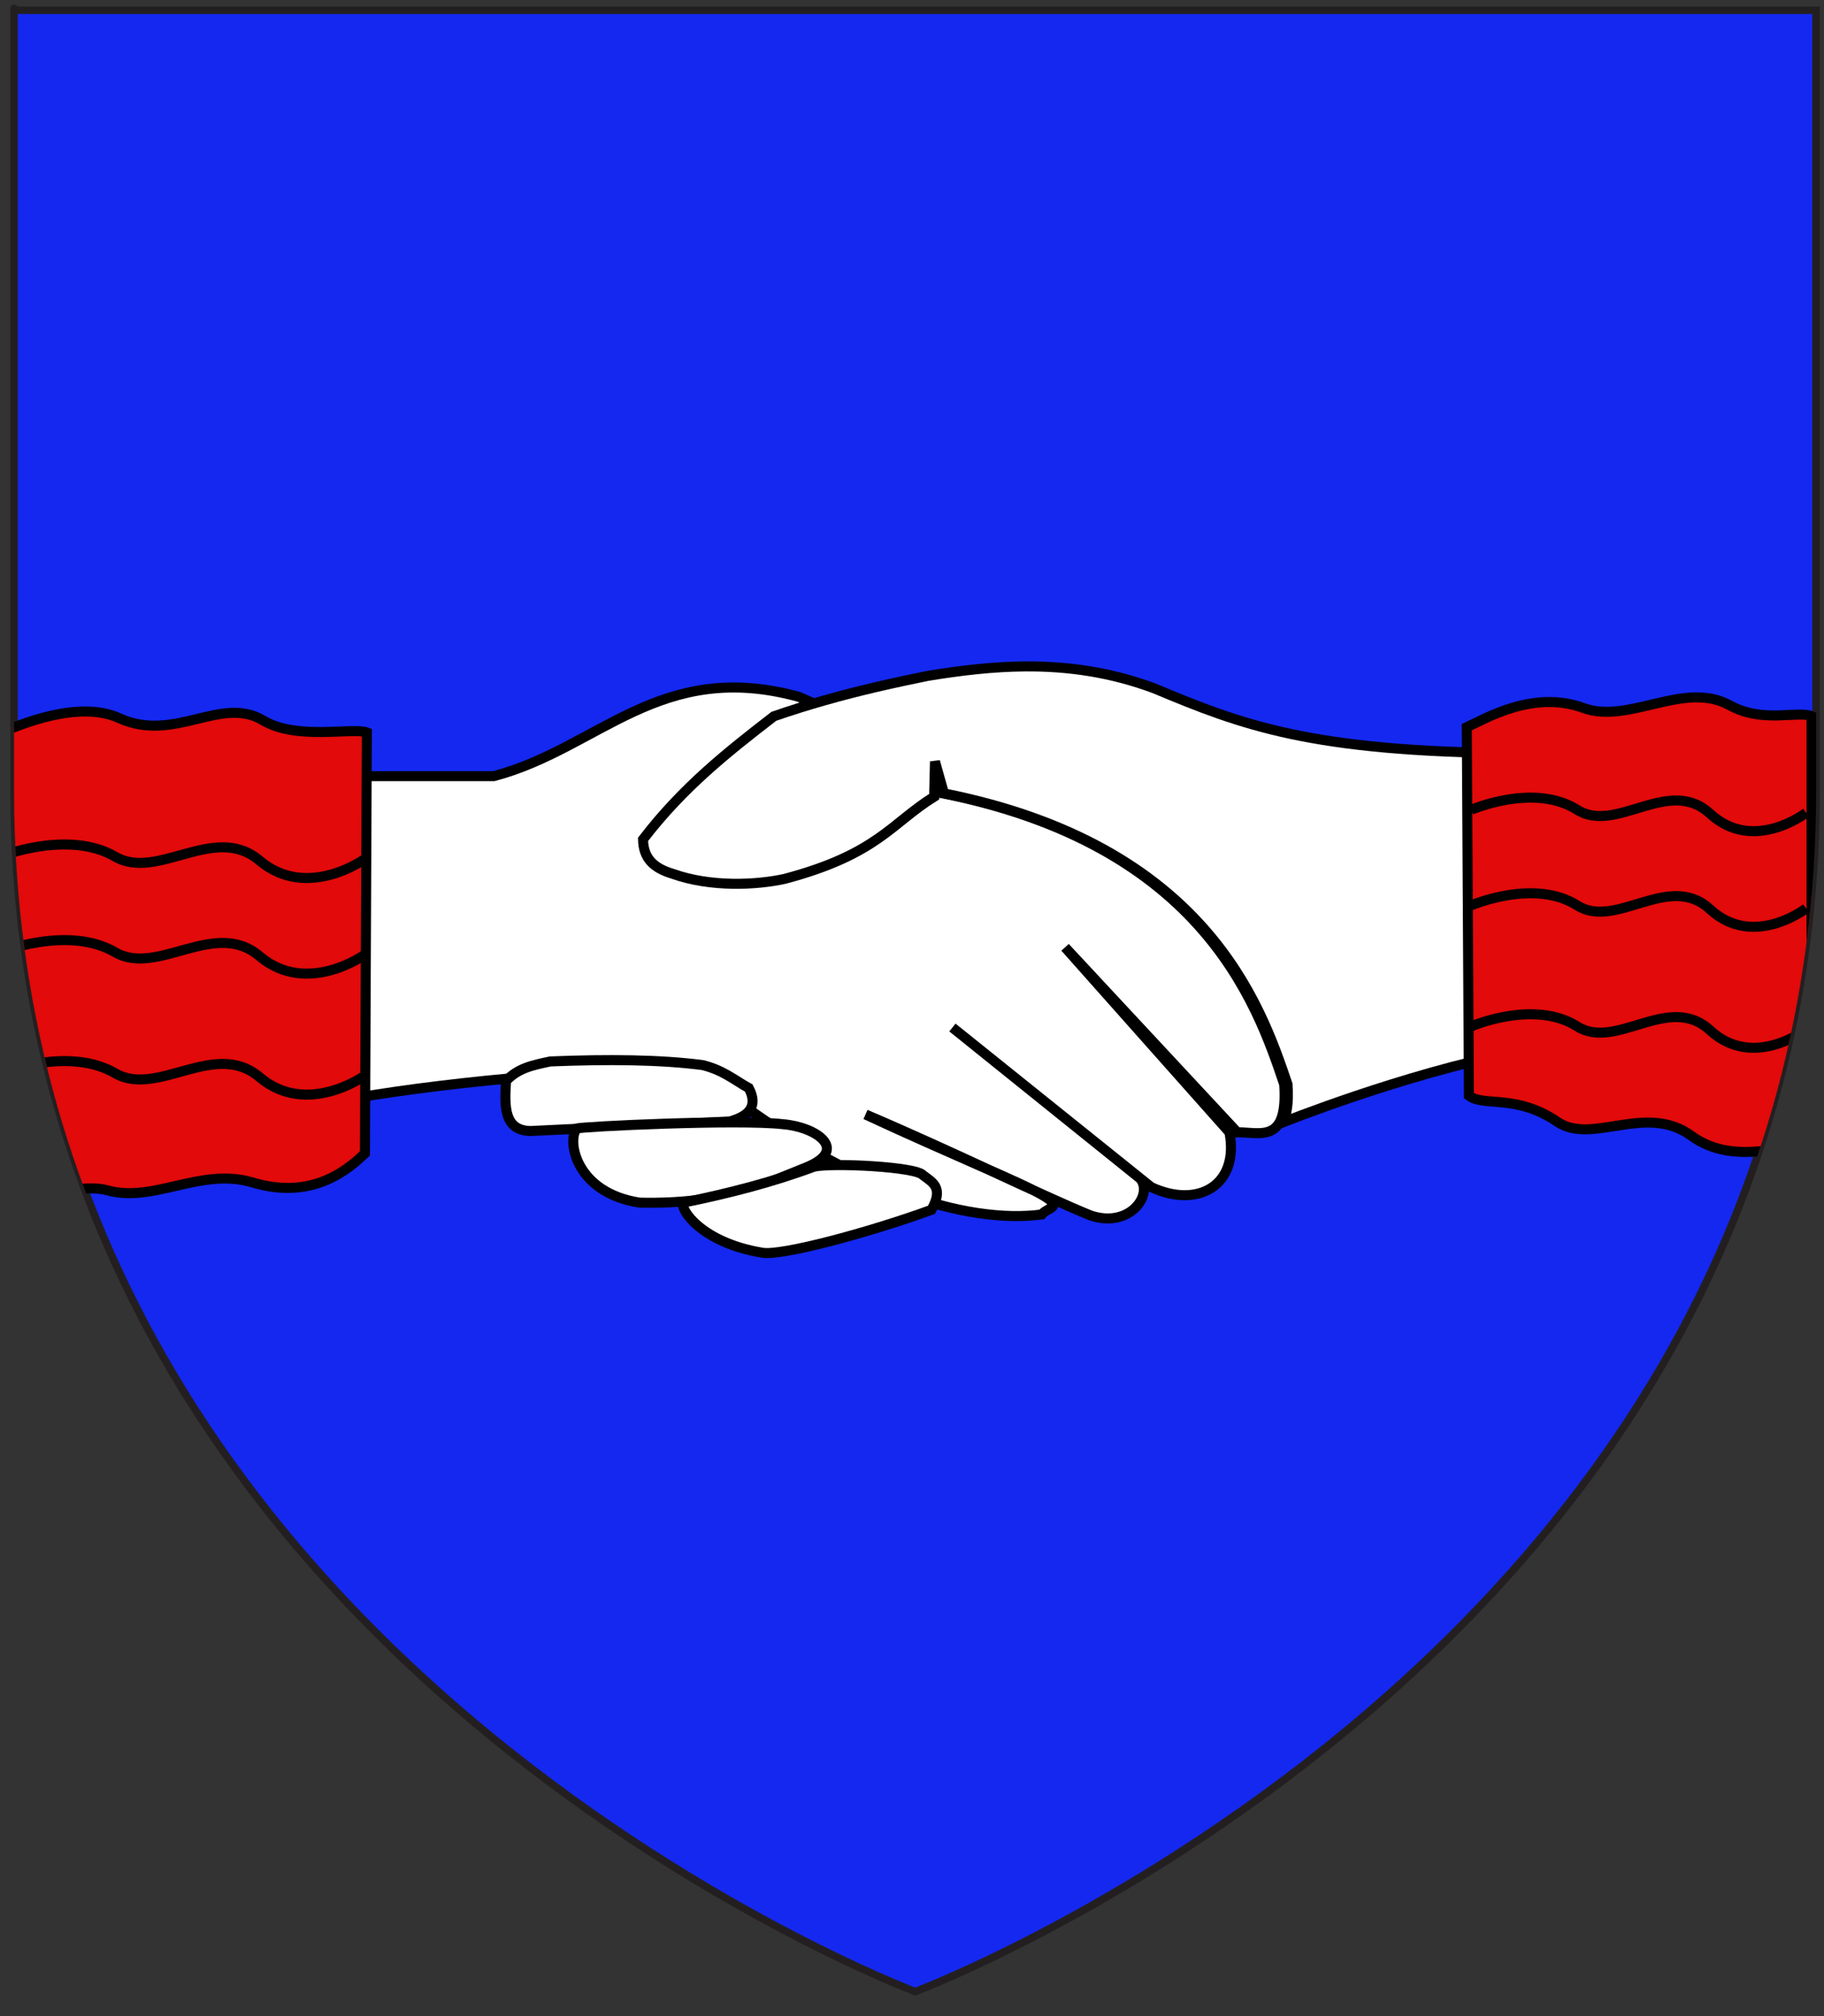
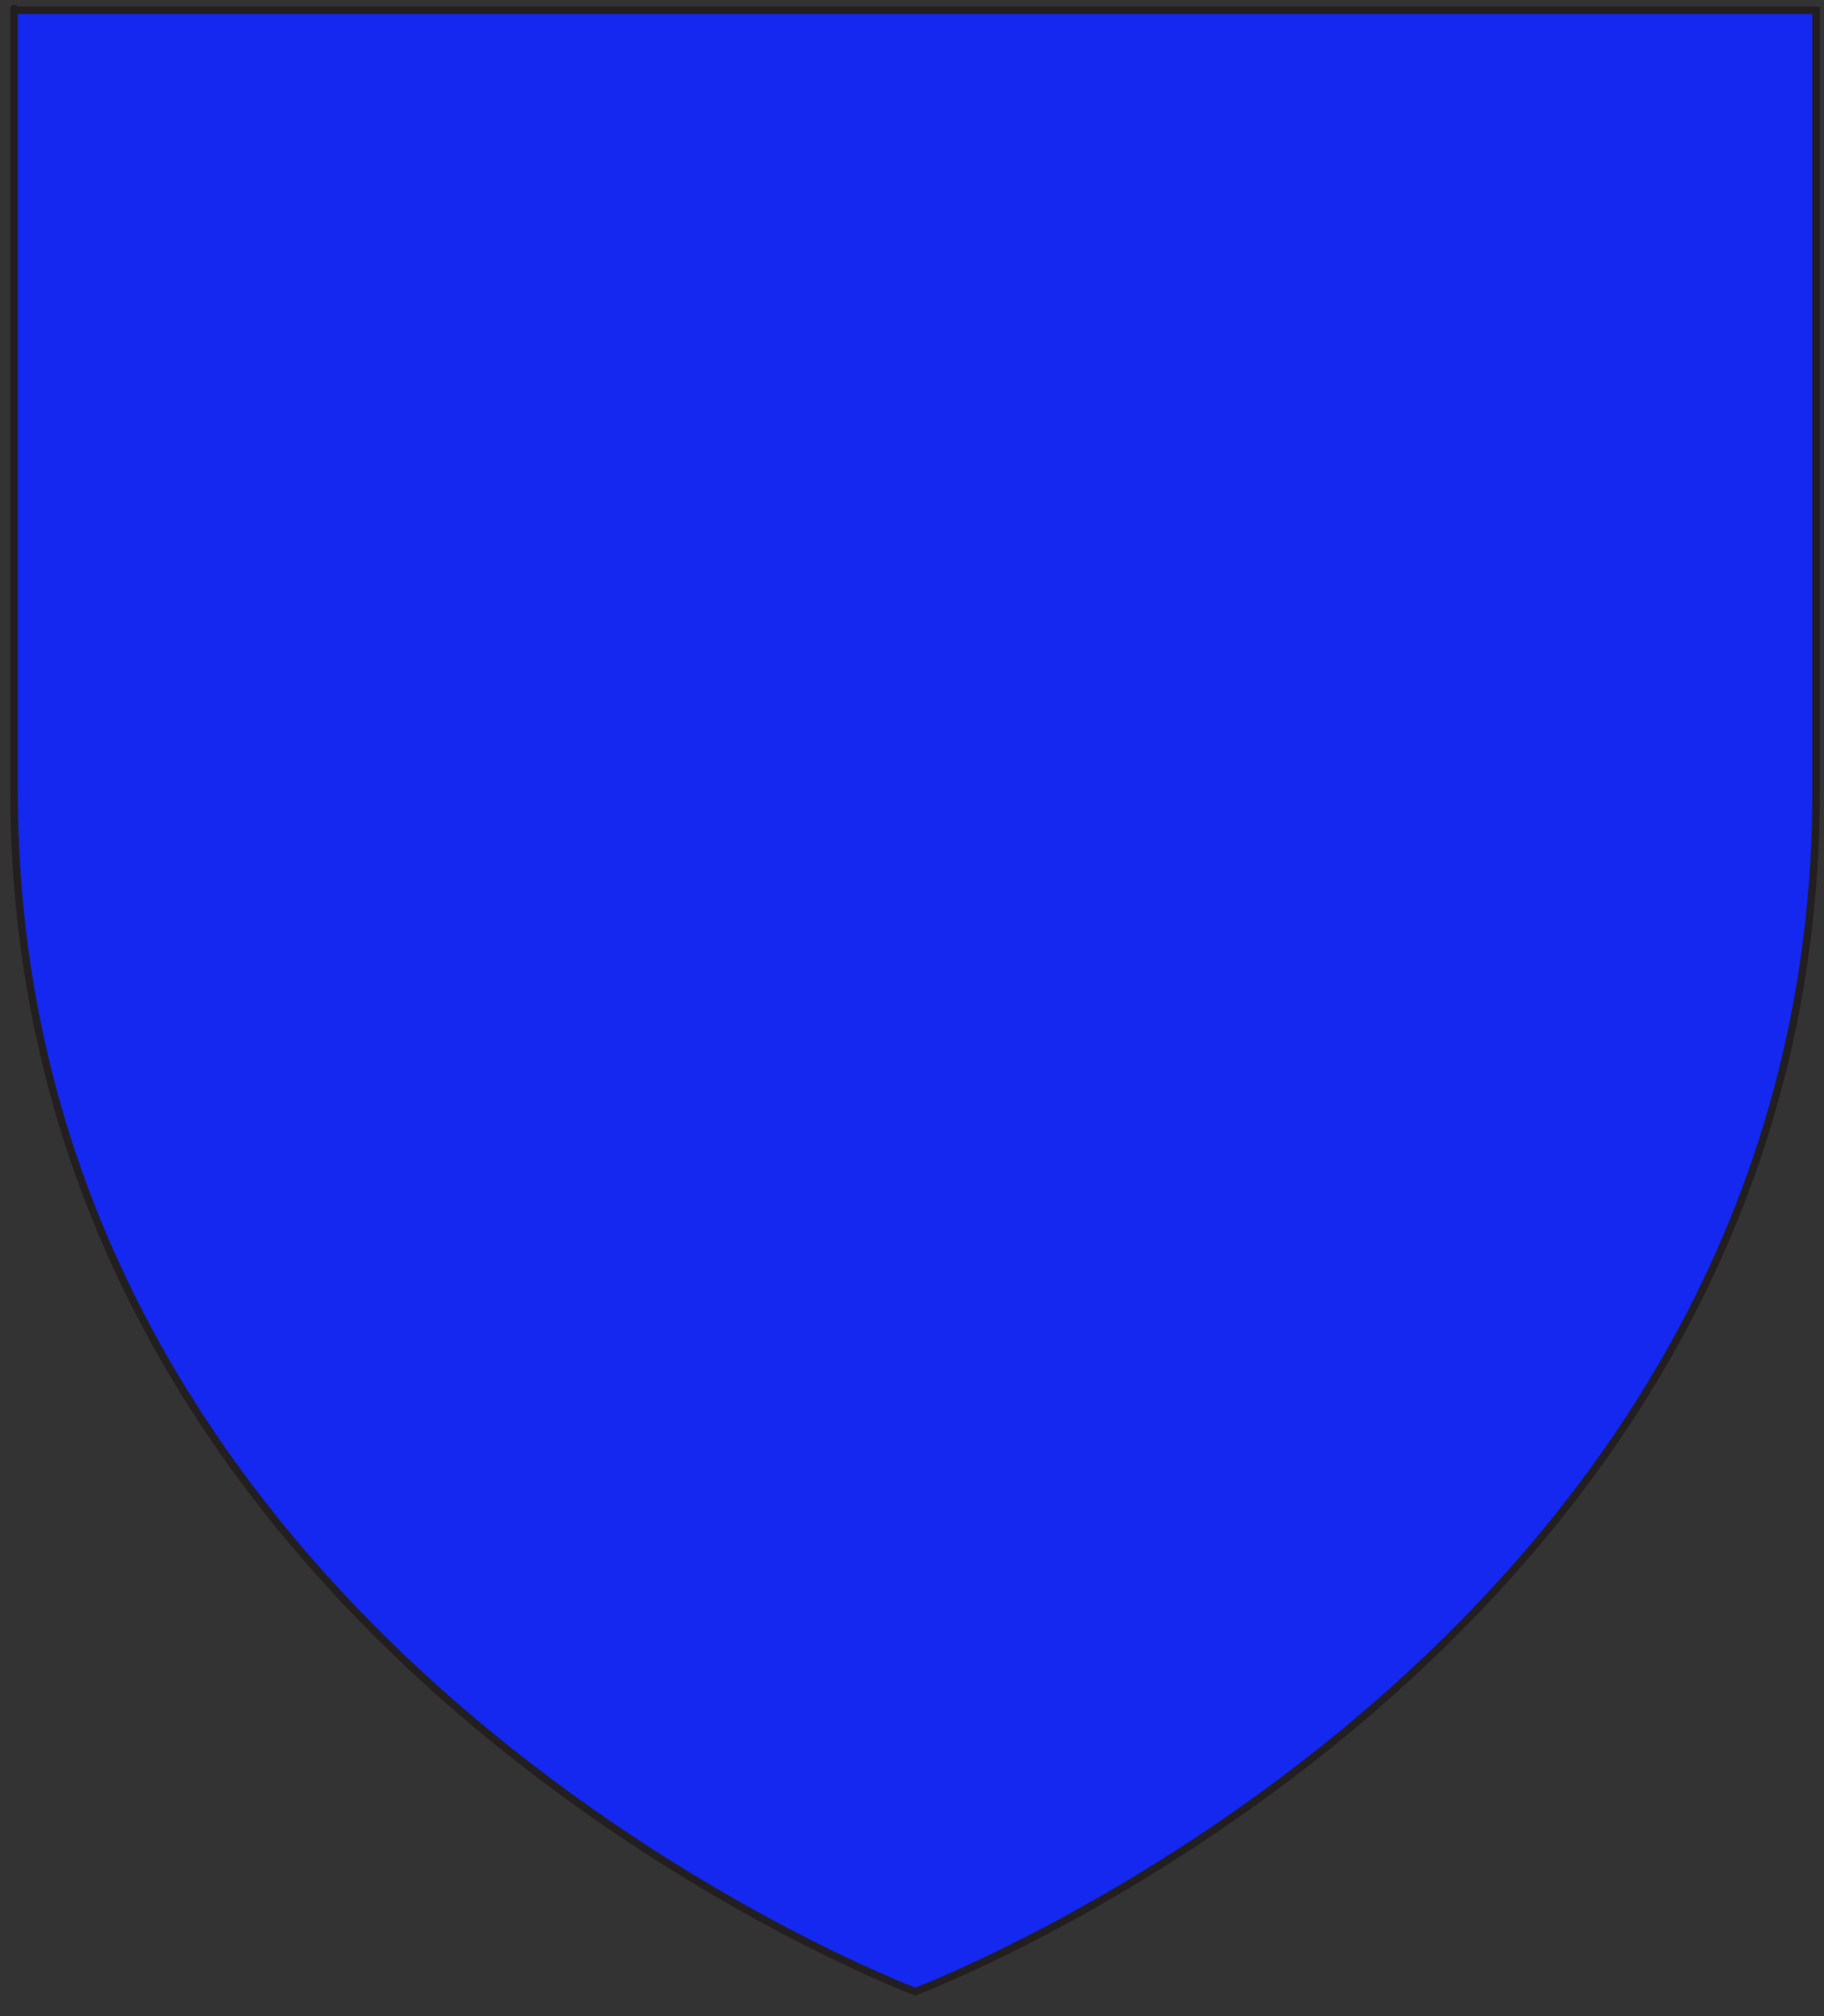
<svg xmlns="http://www.w3.org/2000/svg" xmlns:xlink="http://www.w3.org/1999/xlink" version="1.1" id="Layer_1" x="0px" y="0px" width="182.001px" height="201.161px" viewBox="0 -1.161 182.001 201.161" enable-background="new 0 -1.161 182.001 201.161" xml:space="preserve">
  <rect x="0" y="-1.161" width="182.001" height="201.161" fill="#333333" stroke="none" />
  <path id="Fond_de_l_x27_écu" fill="#1428F0" stroke="#231F20" stroke-width="0.75" d="M91.322,197.555  c0,0-89.919-33.832-89.919-119.812c0-85.982,0-77.879,0-77.879h179.812v77.879C181.221,163.723,91.322,197.555,91.322,197.555z" />
  <g>
    <defs>
-       <path id="Fond" d="M91.322,197.555c0,0-89.919-33.832-89.919-119.812c0-85.982,0-77.879,0-77.879h179.812v77.879    C181.221,163.723,91.322,197.555,91.322,197.555z" />
-     </defs>
+       </defs>
    <clipPath id="Fond_1_">
      <use xlink:href="#Fond" overflow="visible" />
    </clipPath>
    <g id="Foi" clip-path="url(#Fond_1_)">
      <g id="Mains">
        <path id="path6470" fill="#FFFFFF" stroke="#000000" d="M35.24,76.278h14.042c10.492-2.774,16.528-11.731,30.447-7.906     l8.588,3.806l3.905,5.468c27.565,4.813,33.168,21.208,35.916,29.384c0.411,6.002-2.423,4.753-4.682,4.784l-17.178-18.451     l16.396,18.451c1.011,5.272-3.137,7.655-7.809,5.468L95.033,101.36l18.744,15.079c1.323,1.62-1.092,5.019-5.008,3.655     c-5.144-2.114-13.641-6.326-22.401-10.056c8.44,3.926,15.325,6.711,17.572,7.999c2.29,1.312,0.61,1.225-0.003,1.978     c-7.352,0.964-19.525-2.349-34.24-14.319c-8.385-0.439-24.338,0.988-34.261,2.701L35.24,76.278z" />
        <path id="path6452" fill="#FFFFFF" stroke="#000000" d="M50.497,106.685c-0.17,2.53-0.225,4.96,2.449,5.002l19.863-0.953     c1.946-0.538,2.856-1.528,1.905-3.334c-1.45-0.804-2.544-1.78-4.599-2.289c-4.208-0.552-9.433-0.596-15.203-0.367     C53.14,105.123,51.7,105.404,50.497,106.685z" />
        <path id="path6432" fill="#FFFFFF" stroke="#000000" d="M102.321,65.332c-3.281,0.022-6.548,0.415-9.799,0.953     c-3.355,0.685-6.748,1.436-10.29,2.446c-1.637,0.466-3.311,0.985-5.021,1.581c-4.548,3.519-9.004,7.006-13.049,12.275     c0.028,1.909,1.076,2.86,2.908,3.42c3.851,1.381,8.405,1.141,11.233,0.52c9.249-2.455,10.624-5.542,14.917-8.204v-0.499     l0.074-3.009l0.896,3.182c26.108,5.206,31.577,21.04,34.28,29.031c0.131,1.919-0.09,3.097-0.497,3.812     c0,0,12.025-4.82,23.123-6.993c0-20.218,0-29.854,0-29.854c-20.293-0.169-27.153-2.795-35.926-6.473     C110.799,65.892,106.539,65.305,102.321,65.332z" />
        <path id="path6454" fill="#FFFFFF" stroke="#000000" d="M57.543,111.437c-1,1.266-0.061,6.434,6.286,7.396     c8.5,0.186,12.545-1.906,16.78-3.586c4.072-1.747,0.816-3.958-2.45-4.237C73.693,110.49,58.032,111.239,57.543,111.437z" />
-         <path id="path6456" fill="#FFFFFF" stroke="#000000" d="M68.183,118.833c-0.368,0.644,1.802,3.998,7.891,5     c1.882,0.329,10.57-1.985,16.873-4.286c1.226-2.197,0.146-2.705-0.846-3.451c-0.639-0.842-8.989-1.259-10.864-0.855     C77.053,116.802,72.665,117.92,68.183,118.833z" />
      </g>
      <path id="path8268" fill="#E20A0A" stroke="#000000" d="M146.358,71.397c1.938-0.896,6.686-3.734,11.635-1.919    c4.534,1.663,10.043-2.789,14.606-0.264c3.284,1.817,6.79,0.507,8.161,1.081v42.693c-1.869-0.221-7.625,2.379-11.987-0.819    c-4.534-3.327-9.928,0.953-13.366-1.394c-4.116-2.809-7.343-1.474-8.837-2.614L146.358,71.397z" />
      <path id="path7379" fill="#E20A0A" stroke="#000000" d="M36.604,71.918c-1.36-0.522-7.009,0.807-10.335-1.192    c-4.238-2.549-8.843,2.291-14.392-0.24c-4.041-1.843-10.055,0.713-11.676,1.432v47.226c1.241-0.046,7.398-2.408,10.508-1.542    c4.652,1.297,9.329-2.336,14.505-0.778c6.15,1.852,9.729-1.53,11.2-2.901L36.604,71.918z" />
      <g>
        <path fill="none" stroke="#000000" d="M0,84.31c0,0,6.815-2.726,11.488,0c4.218,2.461,9.931-3.408,14.408,0.389     c4.696,3.982,10.417-0.097,10.417-0.097" />
-         <path fill="none" stroke="#000000" d="M0,93.851c0,0,6.815-2.726,11.488,0c4.218,2.461,9.931-3.408,14.408,0.389     c4.696,3.982,10.417-0.097,10.417-0.097" />
        <path fill="none" stroke="#000000" d="M0,105.921c0,0,6.815-2.725,11.488,0c4.218,2.462,9.931-3.406,14.408,0.39     c4.696,3.982,10.417-0.098,10.417-0.098" />
      </g>
      <g>
-         <path fill="none" stroke="#000000" d="M146.801,79.637c0,0,6.273-2.726,10.573,0c3.882,2.461,9.14-3.408,13.261,0.389     c4.323,3.982,9.589-0.097,9.589-0.097" />
-         <path fill="none" stroke="#000000" d="M146.801,89.178c0,0,6.273-2.726,10.573,0c3.882,2.461,9.14-3.408,13.261,0.389     c4.323,3.982,9.589-0.097,9.589-0.097" />
        <path fill="none" stroke="#000000" d="M146.801,101.249c0,0,6.273-2.726,10.573,0c3.882,2.461,9.14-3.407,13.261,0.39     c4.323,3.981,9.589-0.098,9.589-0.098" />
      </g>
    </g>
  </g>
</svg>